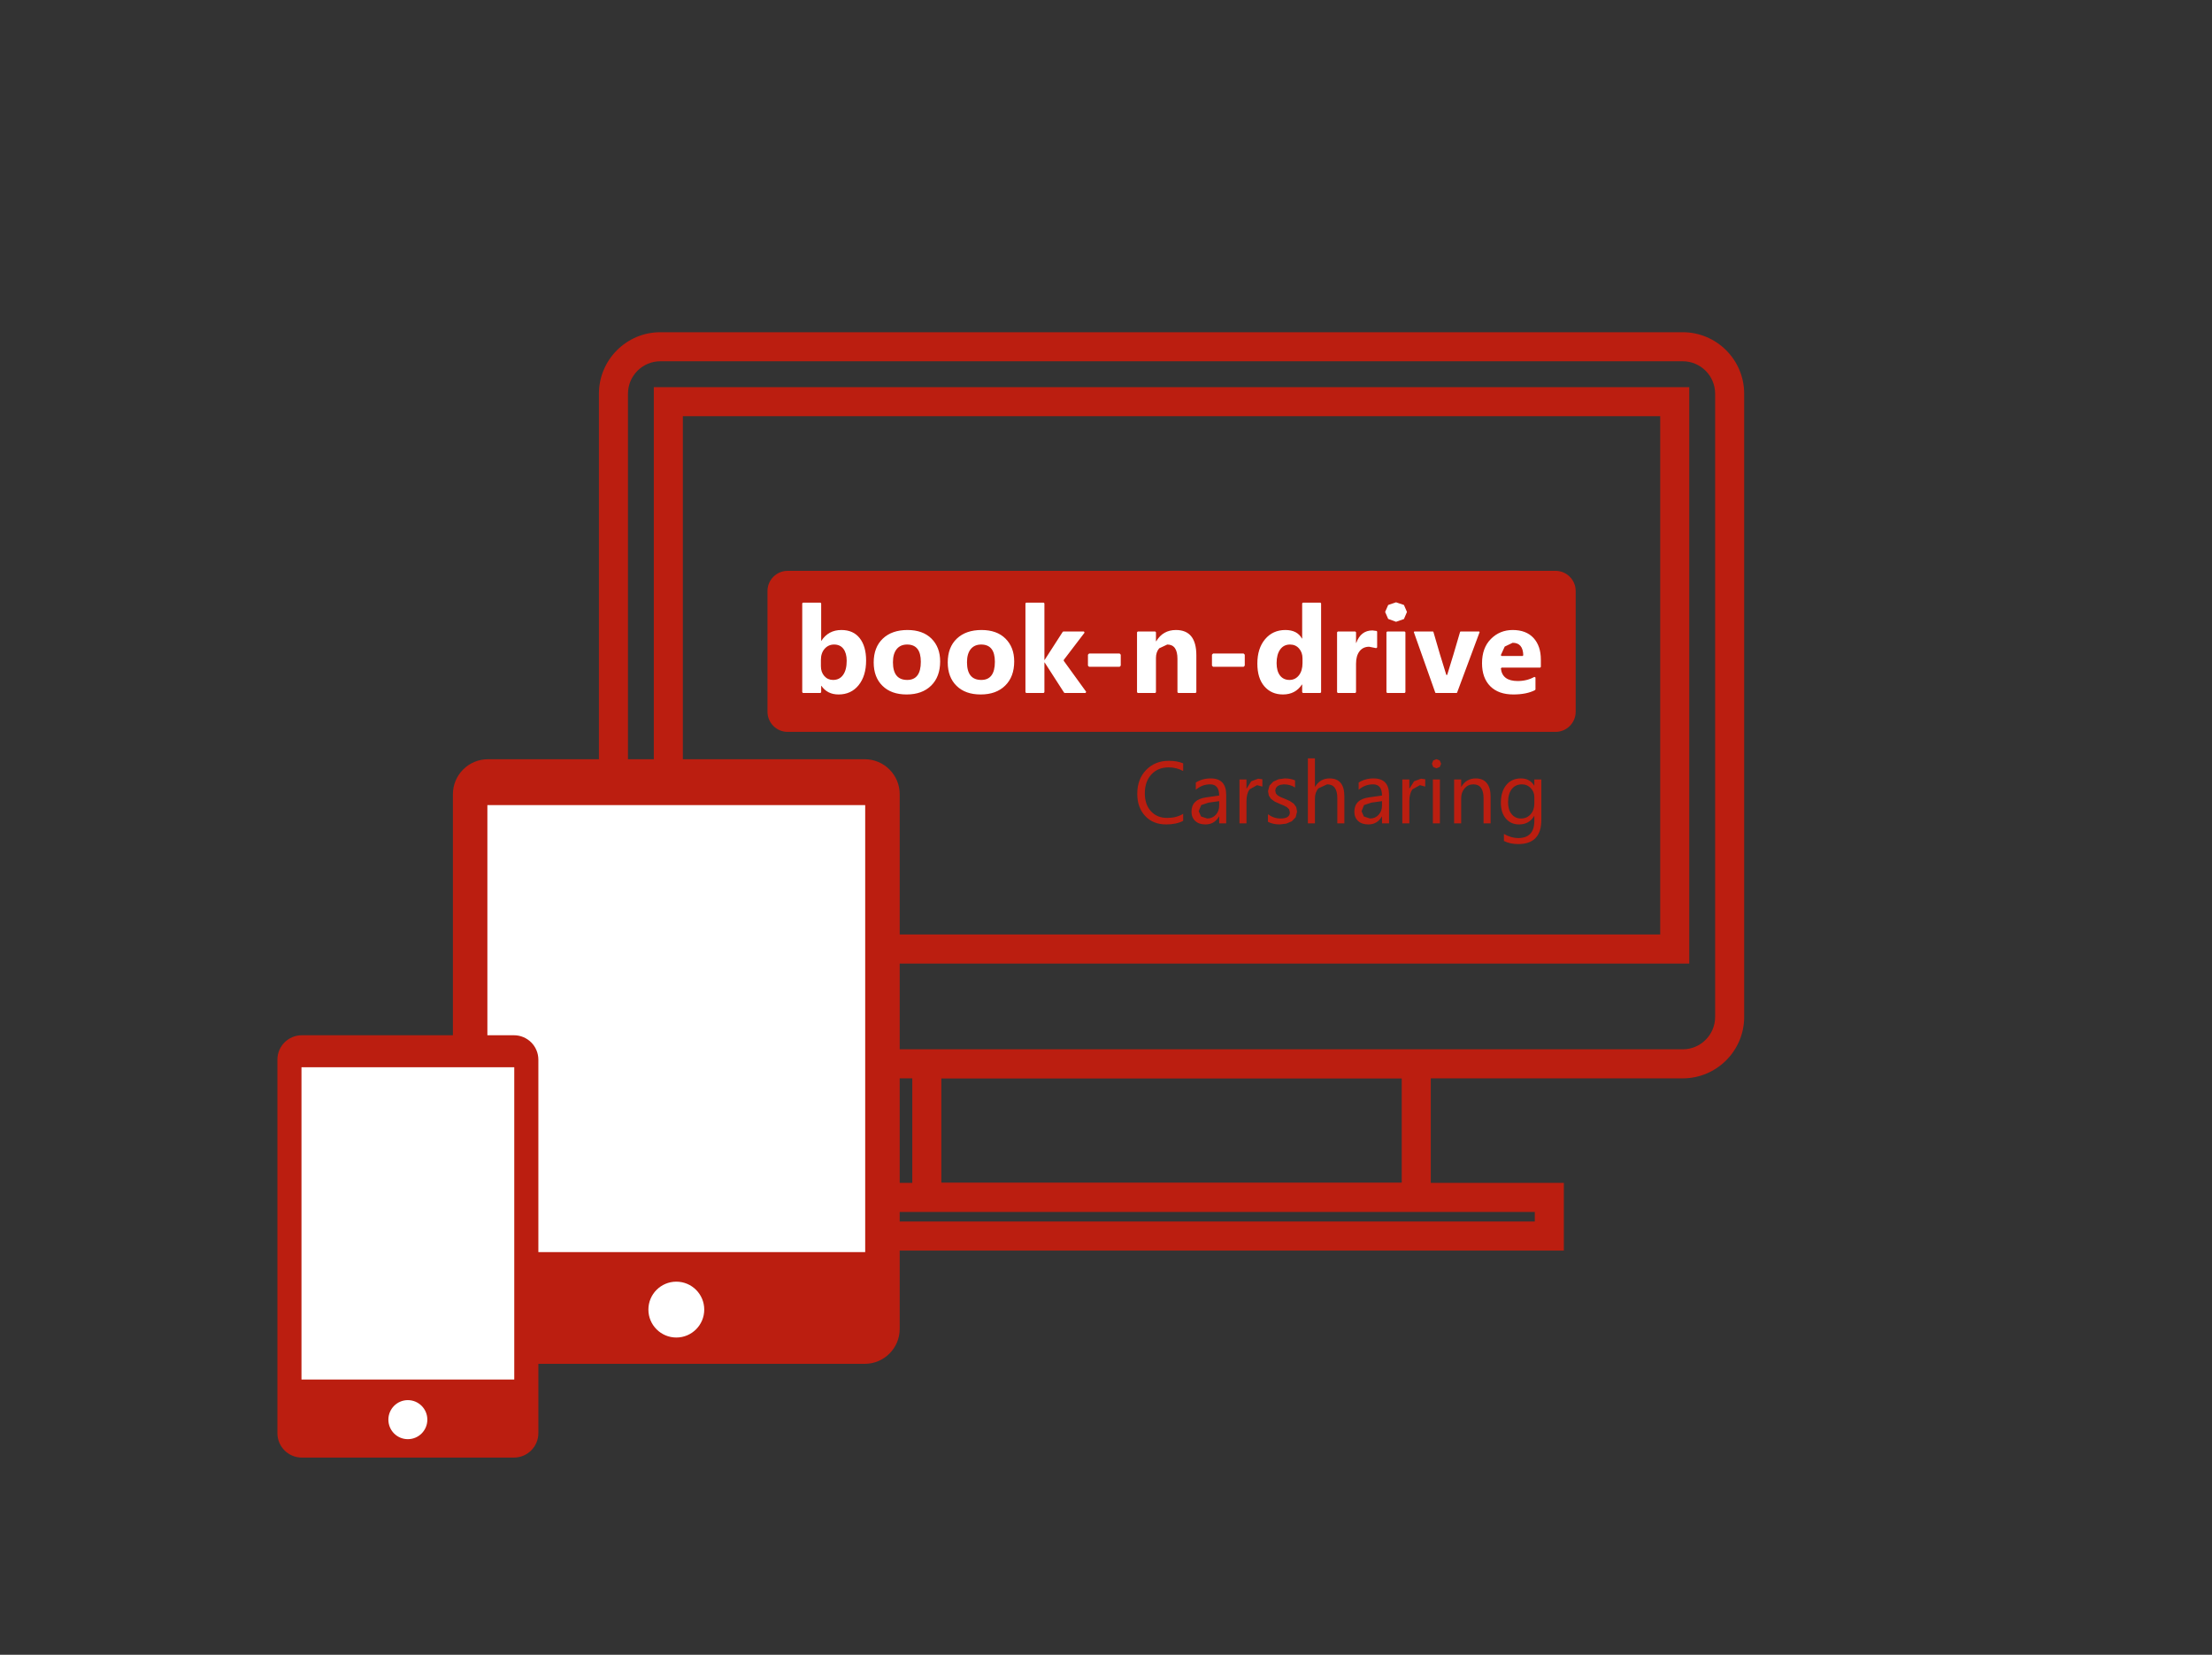
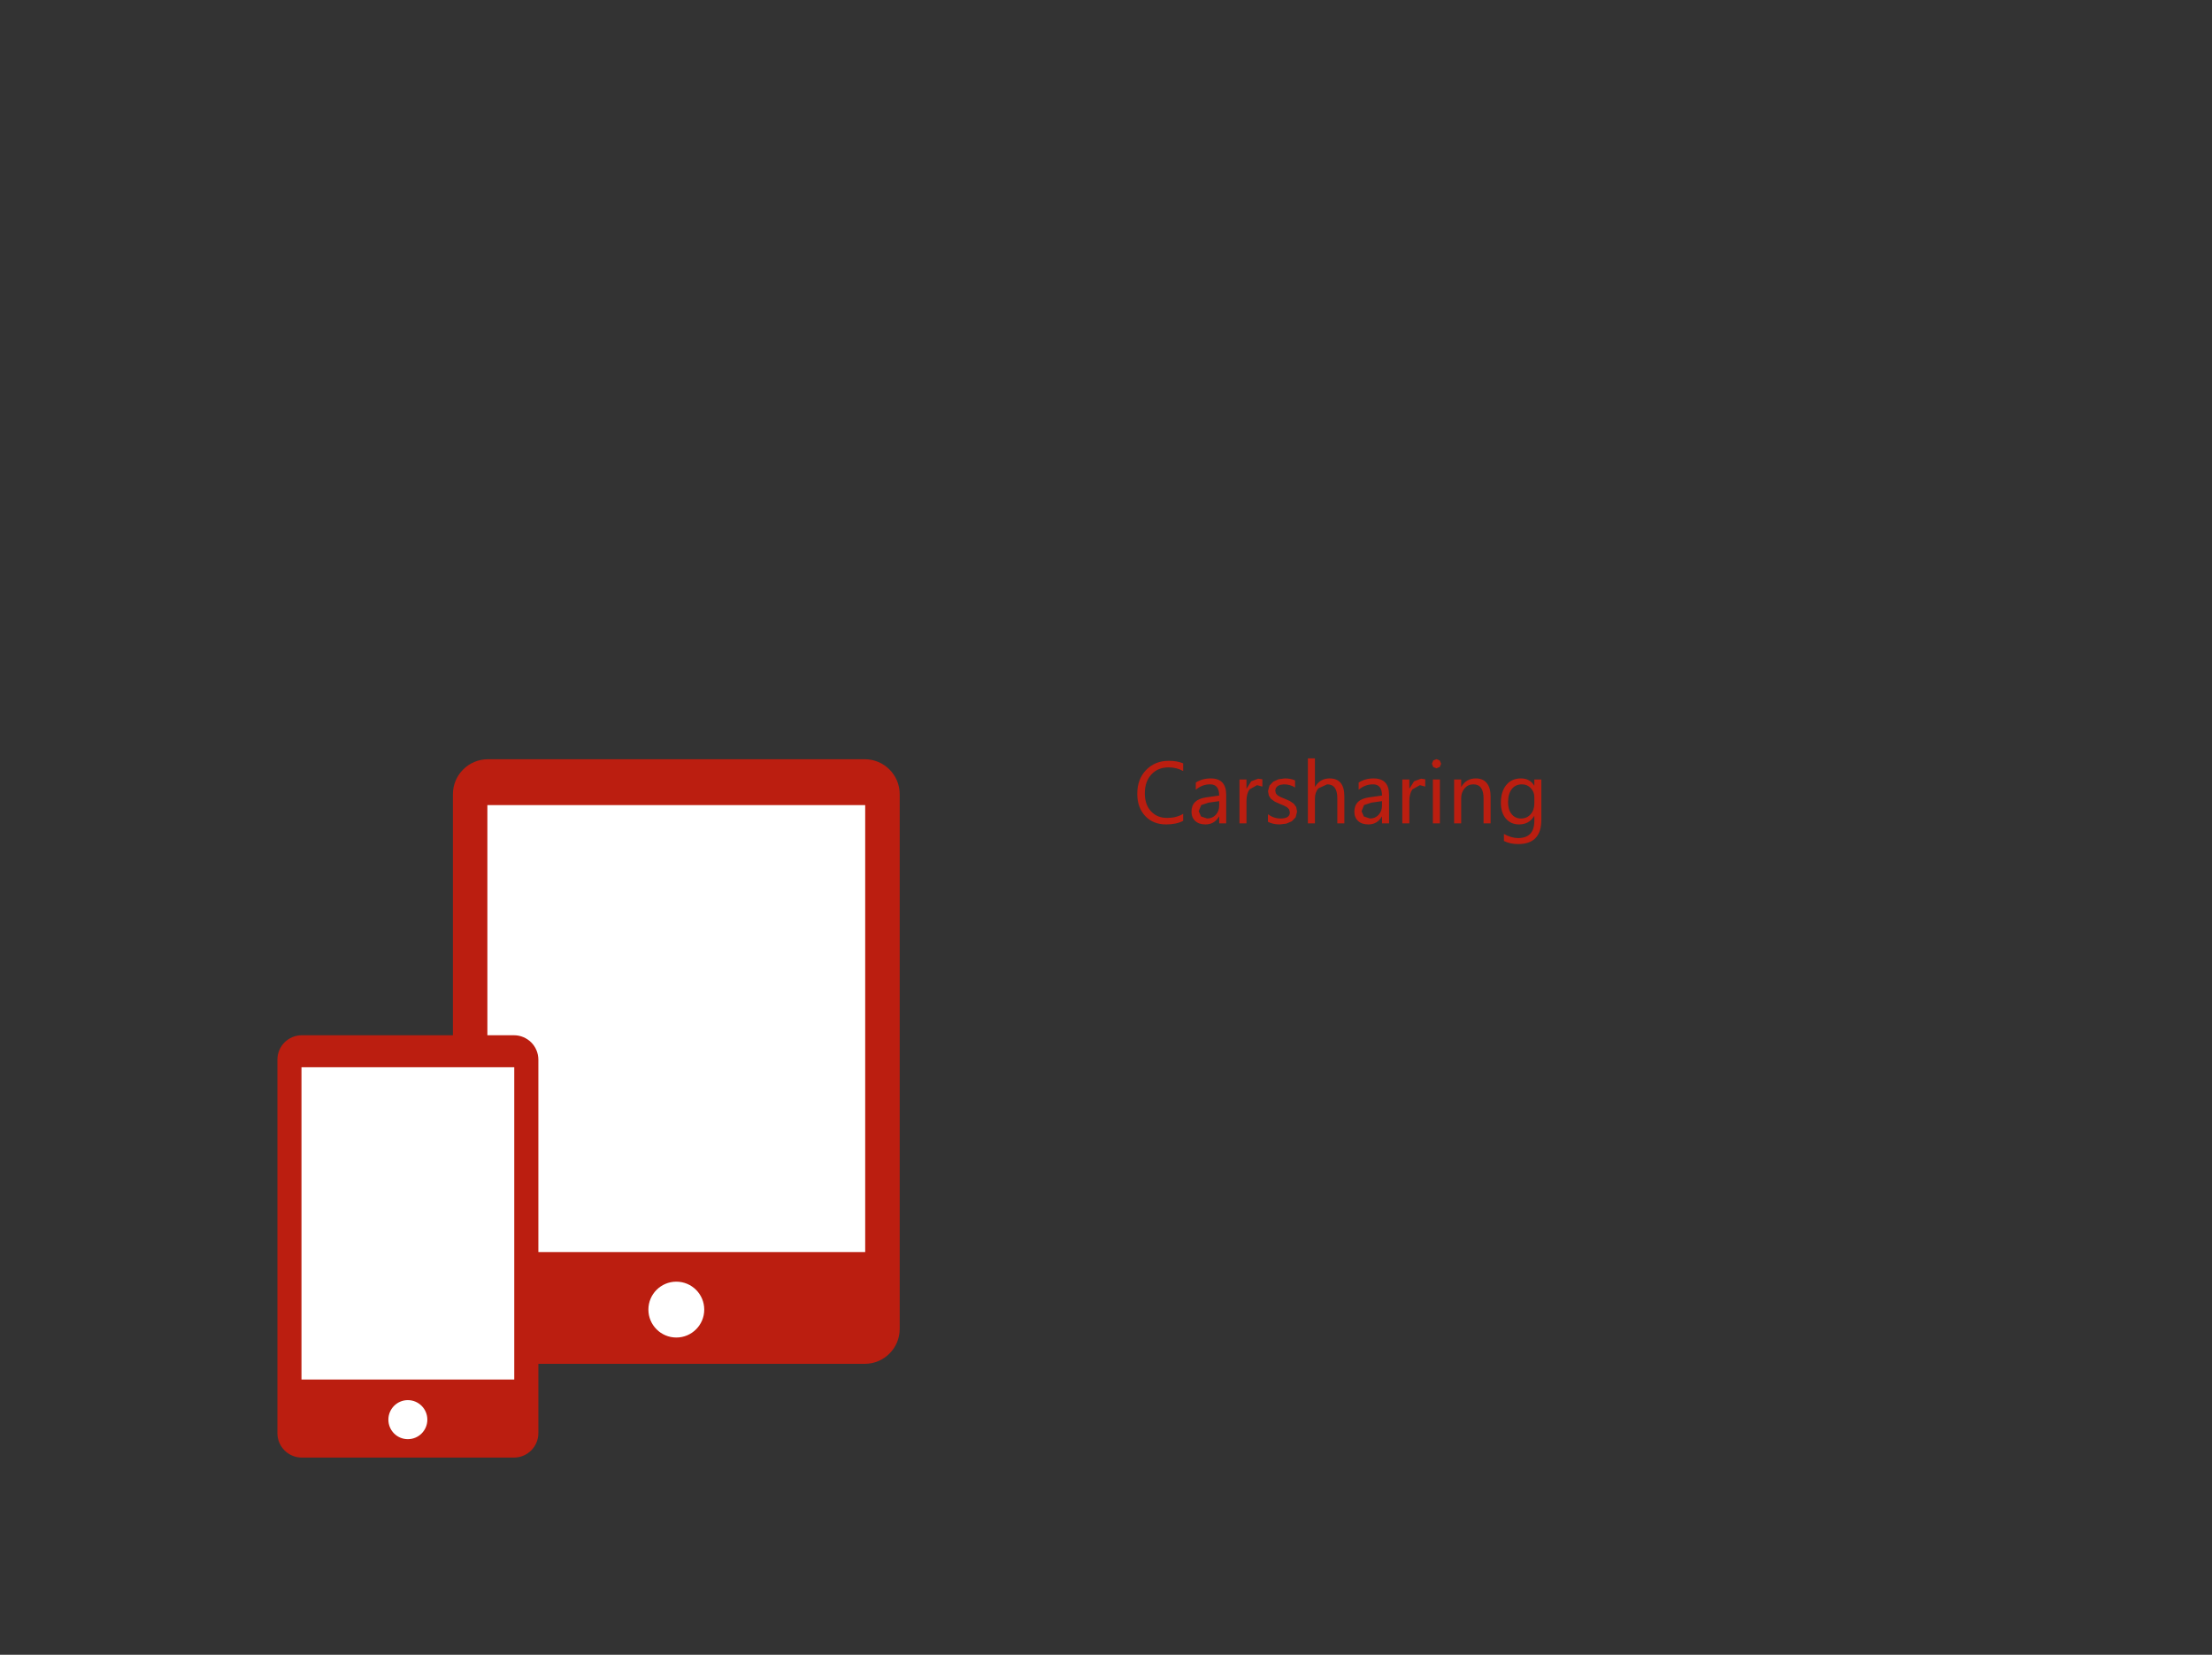
<svg xmlns="http://www.w3.org/2000/svg" xmlns:ns1="http://www.serif.com/" width="100%" height="100%" viewBox="0 0 238 178" version="1.1" xml:space="preserve" style="fill-rule:evenodd;clip-rule:evenodd;stroke-linejoin:round;stroke-miterlimit:2;">
  <rect x="0" y="0" width="238" height="178" fill="#333333" stroke="none" />
  <g id="Seite-1" ns1:id="Seite 1" transform="matrix(5.586,0,0,4.167,0,0)">
    <rect x="0" y="0" width="42.52" height="42.52" style="fill:none;" />
    <g transform="matrix(0.746,0,0,1,33.036,14.608)">
-       <path d="M0,11.643C0,12.104 -0.375,12.479 -0.837,12.479L-27.234,12.479C-27.695,12.479 -28.07,12.104 -28.07,11.643L-28.07,-4.445C-28.07,-4.907 -27.695,-5.282 -27.234,-5.282L-0.837,-5.282C-0.375,-5.282 0,-4.907 0,-4.445L0,11.643ZM-19.979,13.233L-8.092,13.233L-8.092,15.92L-19.979,15.92L-19.979,13.233ZM-4.656,16.925L-23.415,16.925L-23.415,16.677L-4.656,16.677L-4.656,16.925ZM-0.837,-6.032L-27.234,-6.032C-28.109,-6.032 -28.82,-5.32 -28.82,-4.445L-28.82,11.643C-28.82,12.518 -28.109,13.229 -27.234,13.229L-20.729,13.229L-20.729,15.927L-24.165,15.927L-24.165,17.675L-3.906,17.675L-3.906,15.927L-7.342,15.927L-7.342,13.229L-0.837,13.229C0.038,13.229 0.75,12.518 0.75,11.643L0.75,-4.445C0.75,-5.32 0.038,-6.032 -0.837,-6.032M-26.653,-3.864L-1.418,-3.864L-1.418,9.515L-26.653,9.515L-26.653,-3.864ZM-27.403,10.265L-0.668,10.265L-0.668,-4.614L-27.403,-4.614L-27.403,10.265Z" style="fill:rgb(187,30,16);fill-rule:nonzero;" />
-     </g>
+       </g>
    <g transform="matrix(0.746,0,0,1,29.962,14.736)">
-       <path d="M0,4.157L-19.827,4.157C-20.114,4.157 -20.347,3.924 -20.347,3.637L-20.347,0.52C-20.347,0.233 -20.114,0 -19.827,0L0,0C0.287,0 0.52,0.233 0.52,0.52L0.52,3.637C0.52,3.924 0.287,4.157 0,4.157" style="fill:rgb(187,30,16);fill-rule:nonzero;" />
-     </g>
+       </g>
    <g transform="matrix(0.746,0,0,1,26.517,17.187)">
-       <path d="M0,-0.899L-0.109,-0.913C-0.31,-0.913 -0.449,-0.806 -0.527,-0.591L-0.533,-0.591L-0.533,-0.866L-0.552,-0.885L-1.004,-0.885L-1.023,-0.866L-1.023,0.682L-1.004,0.701L-0.552,0.701L-0.533,0.682L-0.533,-0.056C-0.533,-0.191 -0.503,-0.297 -0.443,-0.375C-0.383,-0.453 -0.3,-0.492 -0.194,-0.492L-0.014,-0.456L0.012,-0.474L0.012,-0.881L0,-0.899ZM0.723,-0.885L0.271,-0.885L0.252,-0.866L0.252,0.682L0.271,0.701L0.723,0.701L0.742,0.682L0.742,-0.866L0.723,-0.885ZM-3.436,-0.317L-4.224,-0.317L-4.253,-0.287L-4.253,-0.004L-4.224,0.026L-3.436,0.026L-3.406,-0.004L-3.406,-0.287L-3.436,-0.317ZM-5.183,-0.924C-5.406,-0.924 -5.576,-0.827 -5.692,-0.634L-5.699,-0.634L-5.699,-0.866L-5.717,-0.885L-6.169,-0.885L-6.188,-0.866L-6.188,0.682L-6.169,0.701L-5.717,0.701L-5.699,0.682L-5.699,-0.204C-5.699,-0.304 -5.671,-0.386 -5.616,-0.451L-5.407,-0.549C-5.232,-0.549 -5.144,-0.426 -5.144,-0.18L-5.144,0.682L-5.125,0.701L-4.675,0.701L-4.656,0.682L-4.656,-0.27C-4.656,-0.706 -4.832,-0.924 -5.183,-0.924M0.704,-1.57L0.5,-1.639L0.297,-1.57L0.218,-1.39L0.297,-1.21L0.5,-1.136L0.704,-1.207L0.782,-1.39L0.704,-1.57ZM3.767,-0.253L3.224,-0.253L3.205,-0.275L3.306,-0.496L3.51,-0.594C3.688,-0.594 3.78,-0.487 3.785,-0.272L3.767,-0.253ZM4.05,-0.718C3.923,-0.855 3.744,-0.924 3.513,-0.924C3.29,-0.924 3.102,-0.847 2.949,-0.693C2.796,-0.539 2.72,-0.331 2.72,-0.067C2.72,0.187 2.791,0.385 2.932,0.527C3.074,0.669 3.272,0.74 3.529,0.74C3.758,0.74 3.945,0.702 4.09,0.627L4.1,0.61L4.1,0.302L4.072,0.286C3.946,0.357 3.802,0.393 3.64,0.393C3.375,0.393 3.23,0.284 3.207,0.068L3.225,0.047L4.221,0.047L4.239,0.029L4.239,-0.159C4.239,-0.394 4.176,-0.58 4.05,-0.718M2.647,-0.885L2.165,-0.885L2.154,-0.877L1.982,-0.292L1.82,0.236L1.798,0.236L1.635,-0.292L1.464,-0.877L1.453,-0.885L0.97,-0.885L0.959,-0.87L1.513,0.693L1.524,0.701L2.066,0.701L2.076,0.693L2.658,-0.87L2.647,-0.885ZM-1.915,-0.07C-1.915,0.061 -1.946,0.166 -2.008,0.246C-2.071,0.325 -2.152,0.365 -2.251,0.365C-2.355,0.365 -2.437,0.327 -2.495,0.252C-2.554,0.176 -2.584,0.069 -2.584,-0.07C-2.584,-0.219 -2.553,-0.336 -2.492,-0.421C-2.431,-0.506 -2.347,-0.549 -2.238,-0.549C-2.142,-0.549 -2.064,-0.515 -2.005,-0.447C-1.945,-0.379 -1.915,-0.293 -1.915,-0.19L-1.915,-0.07ZM-1.453,-1.631L-1.905,-1.631L-1.924,-1.612L-1.924,-0.704L-1.93,-0.704C-2.011,-0.85 -2.153,-0.924 -2.358,-0.924C-2.573,-0.924 -2.748,-0.845 -2.881,-0.687C-3.014,-0.529 -3.081,-0.319 -3.081,-0.056C-3.081,0.194 -3.021,0.39 -2.9,0.53C-2.779,0.67 -2.619,0.74 -2.421,0.74C-2.205,0.74 -2.042,0.654 -1.93,0.483L-1.924,0.483L-1.924,0.682L-1.905,0.701L-1.453,0.701L-1.435,0.682L-1.435,-1.612L-1.453,-1.631ZM-6.637,-0.317L-7.425,-0.317L-7.455,-0.287L-7.455,-0.004L-7.425,0.026L-6.637,0.026L-6.608,-0.004L-6.608,-0.287L-6.637,-0.317ZM-12.121,0.365C-12.367,0.365 -12.49,0.213 -12.49,-0.092C-12.49,-0.238 -12.458,-0.35 -12.394,-0.43C-12.33,-0.509 -12.24,-0.549 -12.124,-0.549C-11.888,-0.549 -11.77,-0.401 -11.77,-0.104C-11.77,0.208 -11.887,0.365 -12.121,0.365M-12.115,-0.924C-12.382,-0.924 -12.595,-0.85 -12.751,-0.702C-12.908,-0.553 -12.987,-0.348 -12.987,-0.086C-12.987,0.168 -12.911,0.369 -12.76,0.517C-12.609,0.666 -12.401,0.74 -12.137,0.74C-11.868,0.74 -11.657,0.663 -11.502,0.51C-11.348,0.358 -11.271,0.15 -11.271,-0.114C-11.271,-0.357 -11.346,-0.553 -11.495,-0.702C-11.645,-0.85 -11.852,-0.924 -12.115,-0.924M-13.777,0.235C-13.838,0.322 -13.925,0.365 -14.036,0.365C-14.128,0.365 -14.203,0.331 -14.262,0.264C-14.321,0.197 -14.35,0.112 -14.35,0.01L-14.35,-0.152C-14.35,-0.27 -14.318,-0.366 -14.254,-0.439C-14.189,-0.512 -14.108,-0.549 -14.01,-0.549C-13.905,-0.549 -13.825,-0.512 -13.769,-0.438C-13.713,-0.364 -13.684,-0.262 -13.684,-0.131C-13.684,0.027 -13.715,0.149 -13.777,0.235M-13.821,-0.924C-14.044,-0.924 -14.216,-0.831 -14.337,-0.647L-14.343,-0.647L-14.343,-1.612L-14.361,-1.631L-14.813,-1.631L-14.832,-1.612L-14.832,0.682L-14.813,0.701L-14.361,0.701L-14.343,0.682L-14.343,0.517L-14.337,0.517C-14.236,0.665 -14.089,0.74 -13.894,0.74C-13.678,0.74 -13.505,0.66 -13.376,0.5C-13.247,0.34 -13.183,0.127 -13.183,-0.137C-13.183,-0.381 -13.238,-0.573 -13.348,-0.713C-13.459,-0.854 -13.616,-0.924 -13.821,-0.924M-10.209,0.365C-10.455,0.365 -10.578,0.213 -10.578,-0.092C-10.578,-0.238 -10.546,-0.35 -10.482,-0.43C-10.418,-0.509 -10.328,-0.549 -10.212,-0.549C-9.976,-0.549 -9.858,-0.401 -9.858,-0.104C-9.858,0.208 -9.975,0.365 -10.209,0.365M-10.203,-0.924C-10.471,-0.924 -10.683,-0.85 -10.84,-0.702C-10.997,-0.553 -11.075,-0.348 -11.075,-0.086C-11.075,0.168 -10.999,0.369 -10.848,0.517C-10.697,0.666 -10.489,0.74 -10.225,0.74C-9.956,0.74 -9.745,0.663 -9.591,0.51C-9.436,0.358 -9.359,0.15 -9.359,-0.114C-9.359,-0.357 -9.434,-0.553 -9.584,-0.702C-9.733,-0.85 -9.94,-0.924 -10.203,-0.924M-8.08,-0.129L-8.08,-0.151L-7.543,-0.855L-7.558,-0.885L-8.091,-0.885L-8.106,-0.877L-8.573,-0.152L-8.579,-0.152L-8.579,-1.612L-8.598,-1.631L-9.05,-1.631L-9.069,-1.612L-9.069,0.682L-9.05,0.701L-8.598,0.701L-8.579,0.682L-8.579,-0.086L-8.573,-0.086L-8.072,0.692L-8.057,0.701L-7.516,0.701L-7.501,0.671L-8.08,-0.129Z" style="fill:white;fill-rule:nonzero;" />
-     </g>
+       </g>
    <g transform="matrix(0.746,0,0,1,27.238,21.197)">
      <path d="M0,-1.029L-0.119,-0.842L-0.123,-0.842L-0.123,-1.076L-0.305,-1.076L-0.305,0.058L-0.123,0.058L-0.123,-0.52C-0.123,-0.646 -0.097,-0.746 -0.045,-0.819L0.15,-0.929L0.287,-0.892L0.287,-1.081L0.178,-1.096L0,-1.029ZM0.484,0.058L0.666,0.058L0.666,-1.076L0.484,-1.076L0.484,0.058ZM1.592,-1.103C1.429,-1.103 1.305,-1.031 1.22,-0.888L1.215,-0.888L1.215,-1.076L1.033,-1.076L1.033,0.058L1.215,0.058L1.215,-0.589C1.215,-0.693 1.245,-0.779 1.304,-0.847C1.364,-0.916 1.439,-0.95 1.53,-0.95C1.705,-0.95 1.793,-0.829 1.793,-0.589L1.793,0.058L1.975,0.058L1.975,-0.635C1.975,-0.787 1.942,-0.902 1.876,-0.982C1.811,-1.063 1.716,-1.103 1.592,-1.103M0.577,-1.6L0.494,-1.566L0.46,-1.481L0.494,-1.397L0.577,-1.364L0.662,-1.398L0.697,-1.481L0.662,-1.566L0.577,-1.6ZM-0.829,-0.403C-0.829,-0.306 -0.858,-0.226 -0.917,-0.163C-0.975,-0.1 -1.05,-0.068 -1.14,-0.068L-1.298,-0.121L-1.357,-0.256L-1.293,-0.415L-1.102,-0.478L-0.829,-0.516L-0.829,-0.403ZM-1.047,-1.103C-1.192,-1.103 -1.321,-1.067 -1.432,-0.996L-1.432,-0.81C-1.322,-0.903 -1.199,-0.95 -1.062,-0.95C-0.906,-0.95 -0.829,-0.853 -0.829,-0.661L-1.169,-0.613C-1.418,-0.578 -1.543,-0.455 -1.543,-0.243C-1.543,-0.144 -1.511,-0.065 -1.447,-0.005C-1.383,0.055 -1.295,0.085 -1.182,0.085C-1.028,0.085 -0.912,0.017 -0.833,-0.119L-0.829,-0.119L-0.829,0.058L-0.647,0.058L-0.647,-0.68C-0.647,-0.962 -0.78,-1.103 -1.047,-1.103M3.104,-0.455C3.104,-0.342 3.072,-0.249 3.008,-0.177C2.944,-0.104 2.861,-0.068 2.759,-0.068C2.659,-0.068 2.578,-0.106 2.517,-0.182C2.456,-0.257 2.426,-0.358 2.426,-0.485C2.426,-0.632 2.458,-0.746 2.521,-0.827C2.585,-0.909 2.672,-0.95 2.785,-0.95C2.875,-0.95 2.951,-0.918 3.012,-0.853C3.073,-0.789 3.104,-0.712 3.104,-0.622L3.104,-0.455ZM3.104,-1.076L3.104,-0.919L3.099,-0.919C3.025,-1.041 2.912,-1.103 2.759,-1.103C2.598,-1.103 2.471,-1.046 2.379,-0.932C2.286,-0.818 2.24,-0.665 2.24,-0.472C2.24,-0.303 2.283,-0.167 2.369,-0.066C2.455,0.034 2.568,0.085 2.709,0.085C2.883,0.085 3.013,0.012 3.099,-0.132L3.104,-0.132L3.104,-0.008C3.104,0.289 2.964,0.437 2.685,0.437C2.569,0.437 2.447,0.402 2.319,0.331L2.319,0.512C2.424,0.565 2.547,0.592 2.687,0.592C3.086,0.592 3.285,0.384 3.285,-0.033L3.285,-1.076L3.104,-1.076ZM-2.184,-1.103C-2.345,-1.103 -2.469,-1.031 -2.556,-0.888L-2.561,-0.888L-2.561,-1.621L-2.743,-1.621L-2.743,0.058L-2.561,0.058L-2.561,-0.584C-2.561,-0.691 -2.531,-0.779 -2.47,-0.847L-2.246,-0.95C-2.071,-0.95 -1.983,-0.832 -1.983,-0.595L-1.983,0.058L-1.801,0.058L-1.801,-0.641C-1.801,-0.949 -1.929,-1.103 -2.184,-1.103M-5.033,-0.403C-5.033,-0.306 -5.063,-0.226 -5.121,-0.163C-5.18,-0.1 -5.254,-0.068 -5.344,-0.068L-5.502,-0.121L-5.562,-0.256L-5.497,-0.415L-5.307,-0.478L-5.033,-0.516L-5.033,-0.403ZM-5.251,-1.103C-5.397,-1.103 -5.525,-1.067 -5.637,-0.996L-5.637,-0.81C-5.527,-0.903 -5.404,-0.95 -5.267,-0.95C-5.111,-0.95 -5.033,-0.853 -5.033,-0.661L-5.373,-0.613C-5.623,-0.578 -5.748,-0.455 -5.748,-0.243C-5.748,-0.144 -5.716,-0.065 -5.652,-0.005C-5.588,0.055 -5.5,0.085 -5.387,0.085C-5.233,0.085 -5.117,0.017 -5.038,-0.119L-5.033,-0.119L-5.033,0.058L-4.852,0.058L-4.852,-0.68C-4.852,-0.962 -4.985,-1.103 -5.251,-1.103M-6.918,-1.322C-7.071,-1.165 -7.148,-0.96 -7.148,-0.706C-7.148,-0.47 -7.08,-0.279 -6.944,-0.133C-6.808,0.012 -6.627,0.085 -6.401,0.085C-6.226,0.085 -6.08,0.054 -5.963,-0.008L-5.963,-0.189C-6.079,-0.118 -6.217,-0.083 -6.377,-0.083C-6.549,-0.083 -6.688,-0.14 -6.794,-0.255C-6.9,-0.37 -6.953,-0.524 -6.953,-0.717C-6.953,-0.921 -6.896,-1.084 -6.783,-1.206C-6.669,-1.328 -6.522,-1.388 -6.339,-1.388C-6.202,-1.388 -6.076,-1.357 -5.963,-1.293L-5.963,-1.491C-6.061,-1.535 -6.186,-1.557 -6.337,-1.557C-6.572,-1.557 -6.766,-1.479 -6.918,-1.322M-3.109,-0.452L-3.211,-0.521L-3.346,-0.58L-3.447,-0.621L-3.522,-0.663L-3.569,-0.716L-3.586,-0.79L-3.569,-0.855L-3.524,-0.906L-3.454,-0.938L-3.362,-0.95C-3.253,-0.95 -3.157,-0.922 -3.074,-0.868L-3.074,-1.052C-3.151,-1.086 -3.239,-1.103 -3.337,-1.103L-3.499,-1.082L-3.638,-1.019L-3.735,-0.916L-3.772,-0.775L-3.752,-0.661L-3.695,-0.574L-3.599,-0.505L-3.467,-0.445L-3.366,-0.404L-3.284,-0.361L-3.228,-0.305L-3.208,-0.228C-3.208,-0.121 -3.288,-0.068 -3.447,-0.068C-3.566,-0.068 -3.675,-0.105 -3.774,-0.178L-3.774,0.017C-3.688,0.062 -3.587,0.085 -3.47,0.085L-3.301,0.065L-3.158,0.004L-3.059,-0.099L-3.022,-0.245L-3.044,-0.364L-3.109,-0.452ZM-4.205,-1.029L-4.323,-0.842L-4.328,-0.842L-4.328,-1.076L-4.509,-1.076L-4.509,0.058L-4.328,0.058L-4.328,-0.52C-4.328,-0.646 -4.302,-0.746 -4.25,-0.819L-4.055,-0.929L-3.918,-0.892L-3.918,-1.081L-4.026,-1.096L-4.205,-1.029Z" style="fill:rgb(187,30,16);fill-rule:nonzero;" />
    </g>
    <g transform="matrix(0.746,0,0,1,16.656,19.599)">
      <path d="M0,15.607L-9.729,15.607C-10.228,15.607 -10.633,15.203 -10.633,14.704L-10.633,0.903C-10.633,0.404 -10.228,0 -9.729,0L0,0C0.499,0 0.903,0.404 0.903,0.903L0.903,14.704C0.903,15.203 0.499,15.607 0,15.607" style="fill:rgb(187,30,16);fill-rule:nonzero;" />
    </g>
    <g transform="matrix(-0.746,0,0,1,21.687,8.185)">
      <rect x="6.732" y="12.598" width="9.755" height="11.539" style="fill:white;" />
    </g>
    <g transform="matrix(0,-1,-0.746,0,13.027,33.085)">
      <path d="M-0.721,-0.721C-1.119,-0.721 -1.442,-0.398 -1.442,0C-1.442,0.398 -1.119,0.721 -0.721,0.721C-0.323,0.721 0,0.398 0,0C0,-0.398 -0.323,-0.721 -0.721,-0.721" style="fill:white;fill-rule:nonzero;" />
    </g>
    <g transform="matrix(0.746,0,0,1,9.899,26.724)">
      <path d="M0,10.902L-5.476,10.902C-5.825,10.902 -6.107,10.62 -6.107,10.271L-6.107,0.631C-6.107,0.282 -5.825,0 -5.476,0L0,0C0.348,0 0.631,0.282 0.631,0.631L0.631,10.271C0.631,10.62 0.348,10.902 0,10.902" style="fill:rgb(187,30,16);fill-rule:nonzero;" />
    </g>
    <g transform="matrix(-0.746,0,0,1,11.346,18.241)">
      <rect x="1.931" y="9.309" width="5.494" height="8.061" style="fill:white;" />
    </g>
    <g transform="matrix(0,-1,-0.746,0,7.856,36.144)">
      <path d="M-0.503,-0.503C-0.782,-0.503 -1.007,-0.278 -1.007,0.001C-1.007,0.278 -0.782,0.503 -0.503,0.503C-0.225,0.503 0.001,0.278 0.001,0.001C0.001,-0.278 -0.225,-0.503 -0.503,-0.503" style="fill:white;fill-rule:nonzero;" />
    </g>
  </g>
</svg>